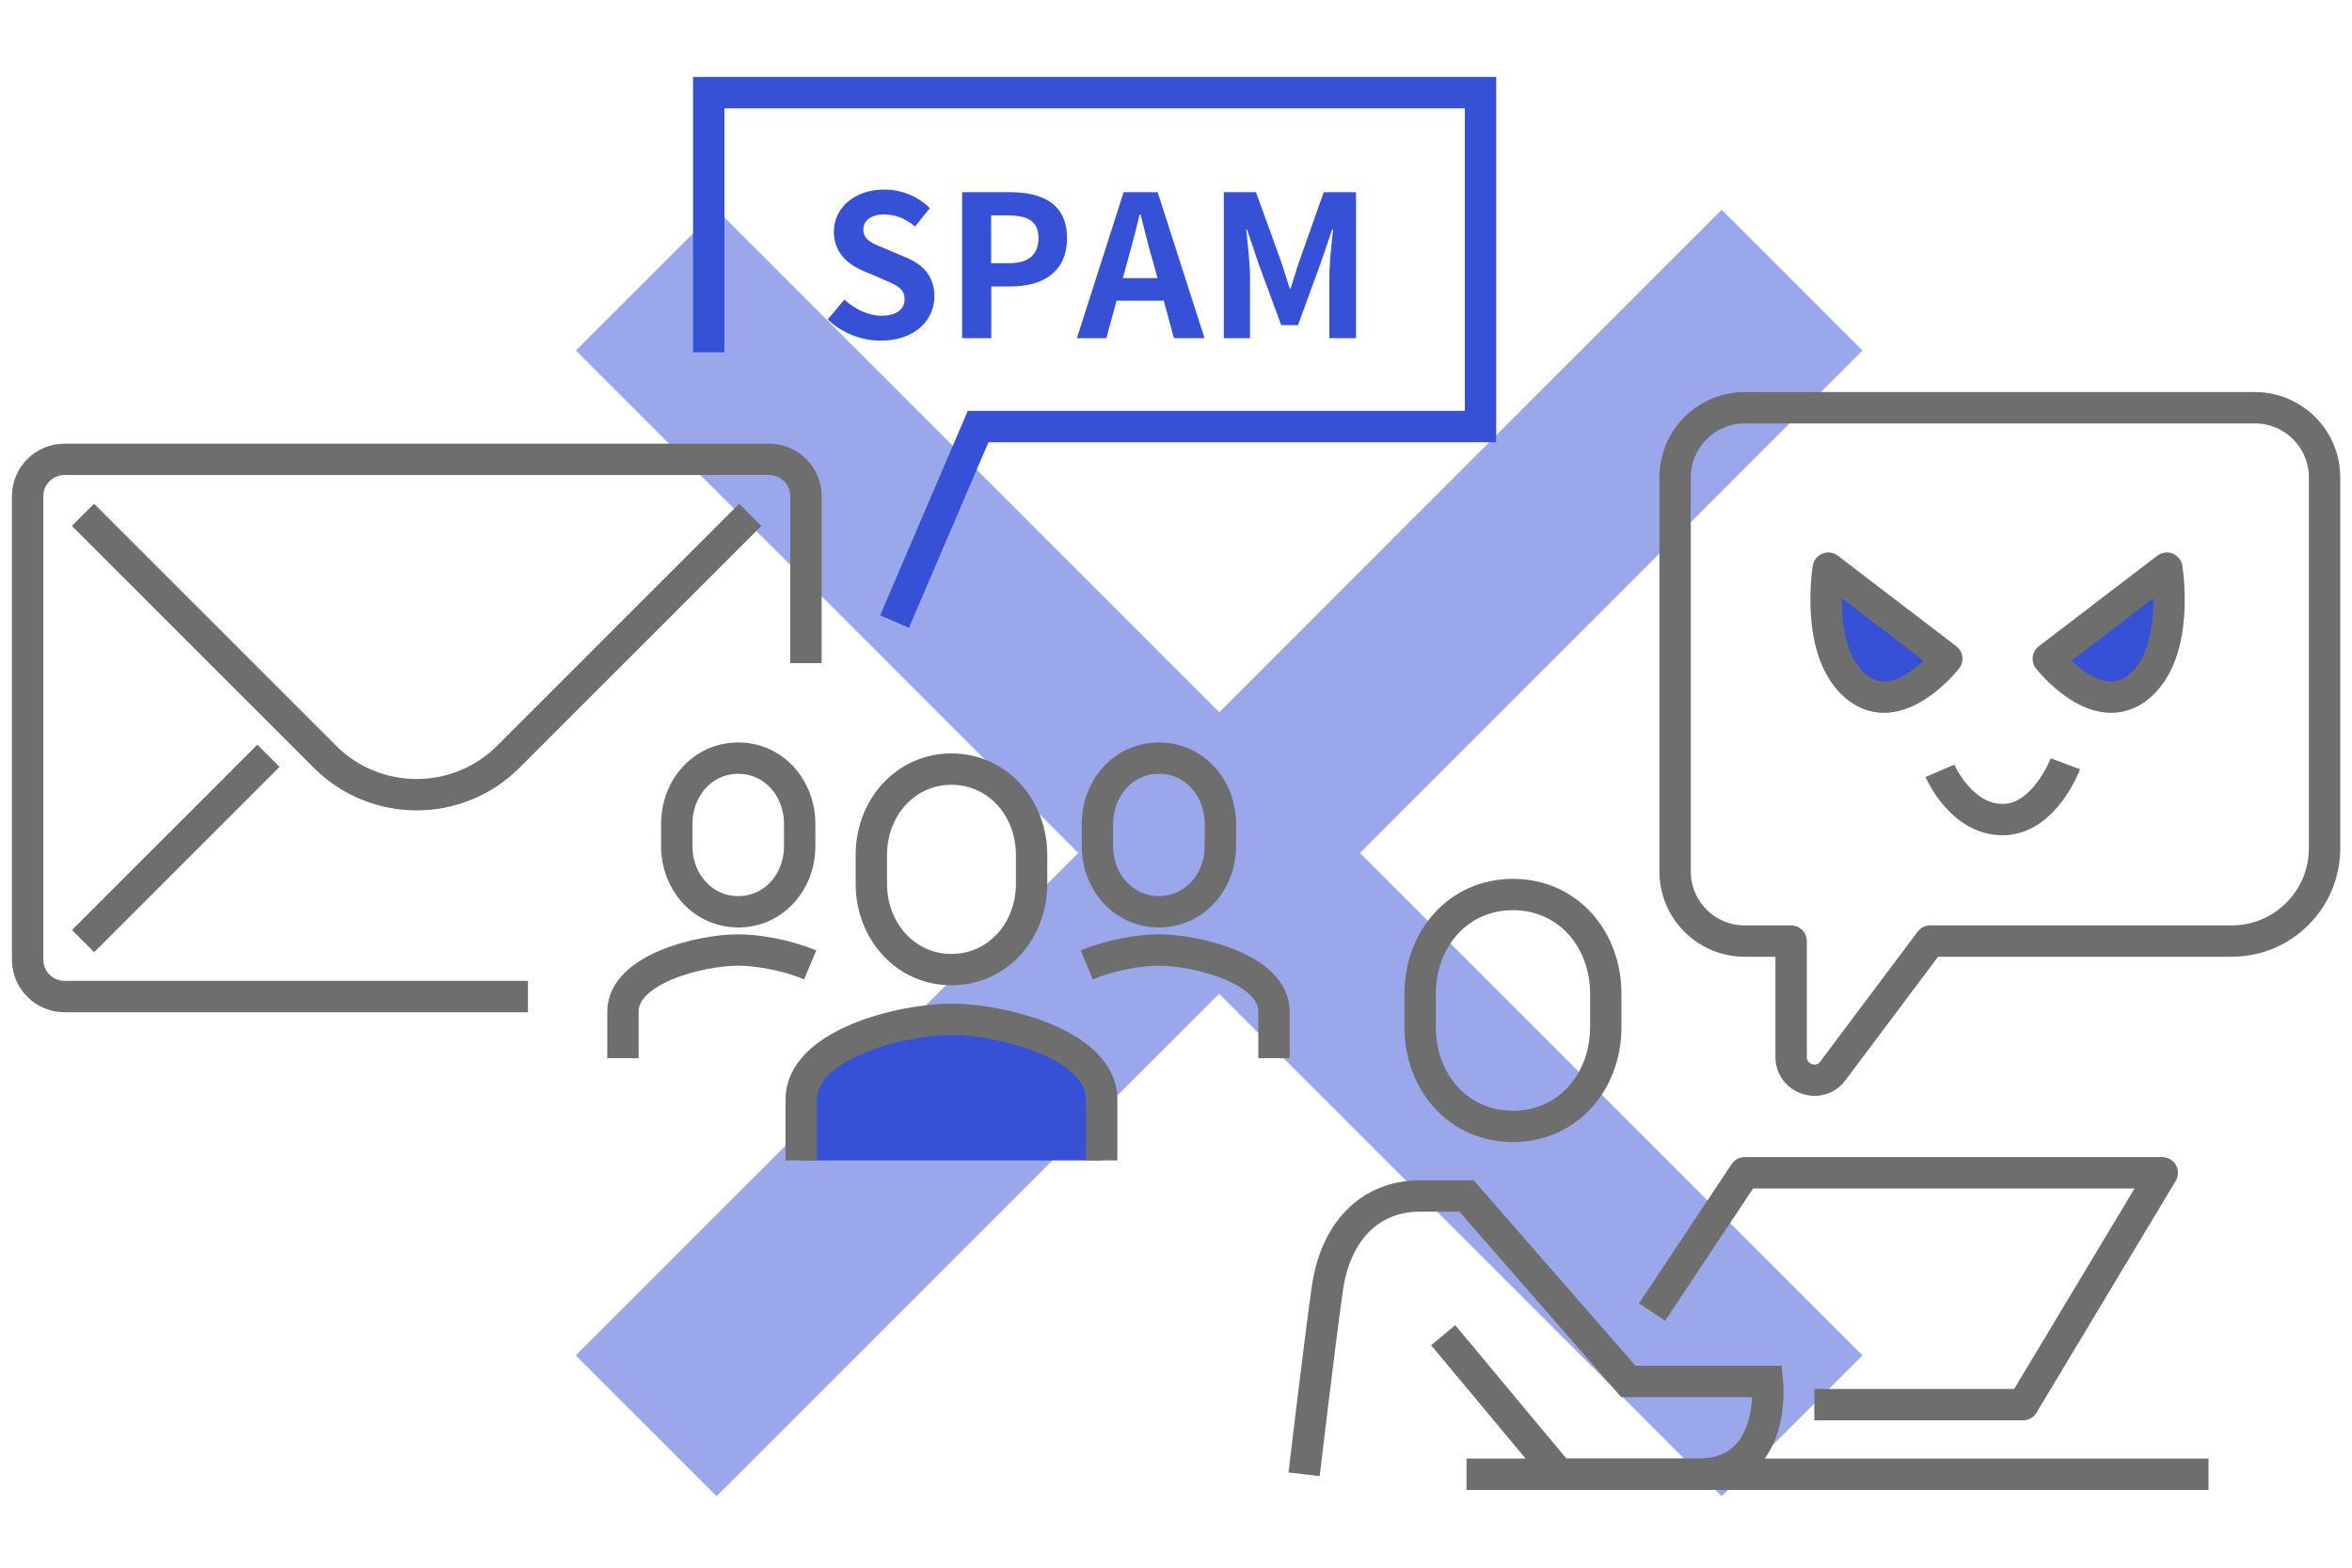
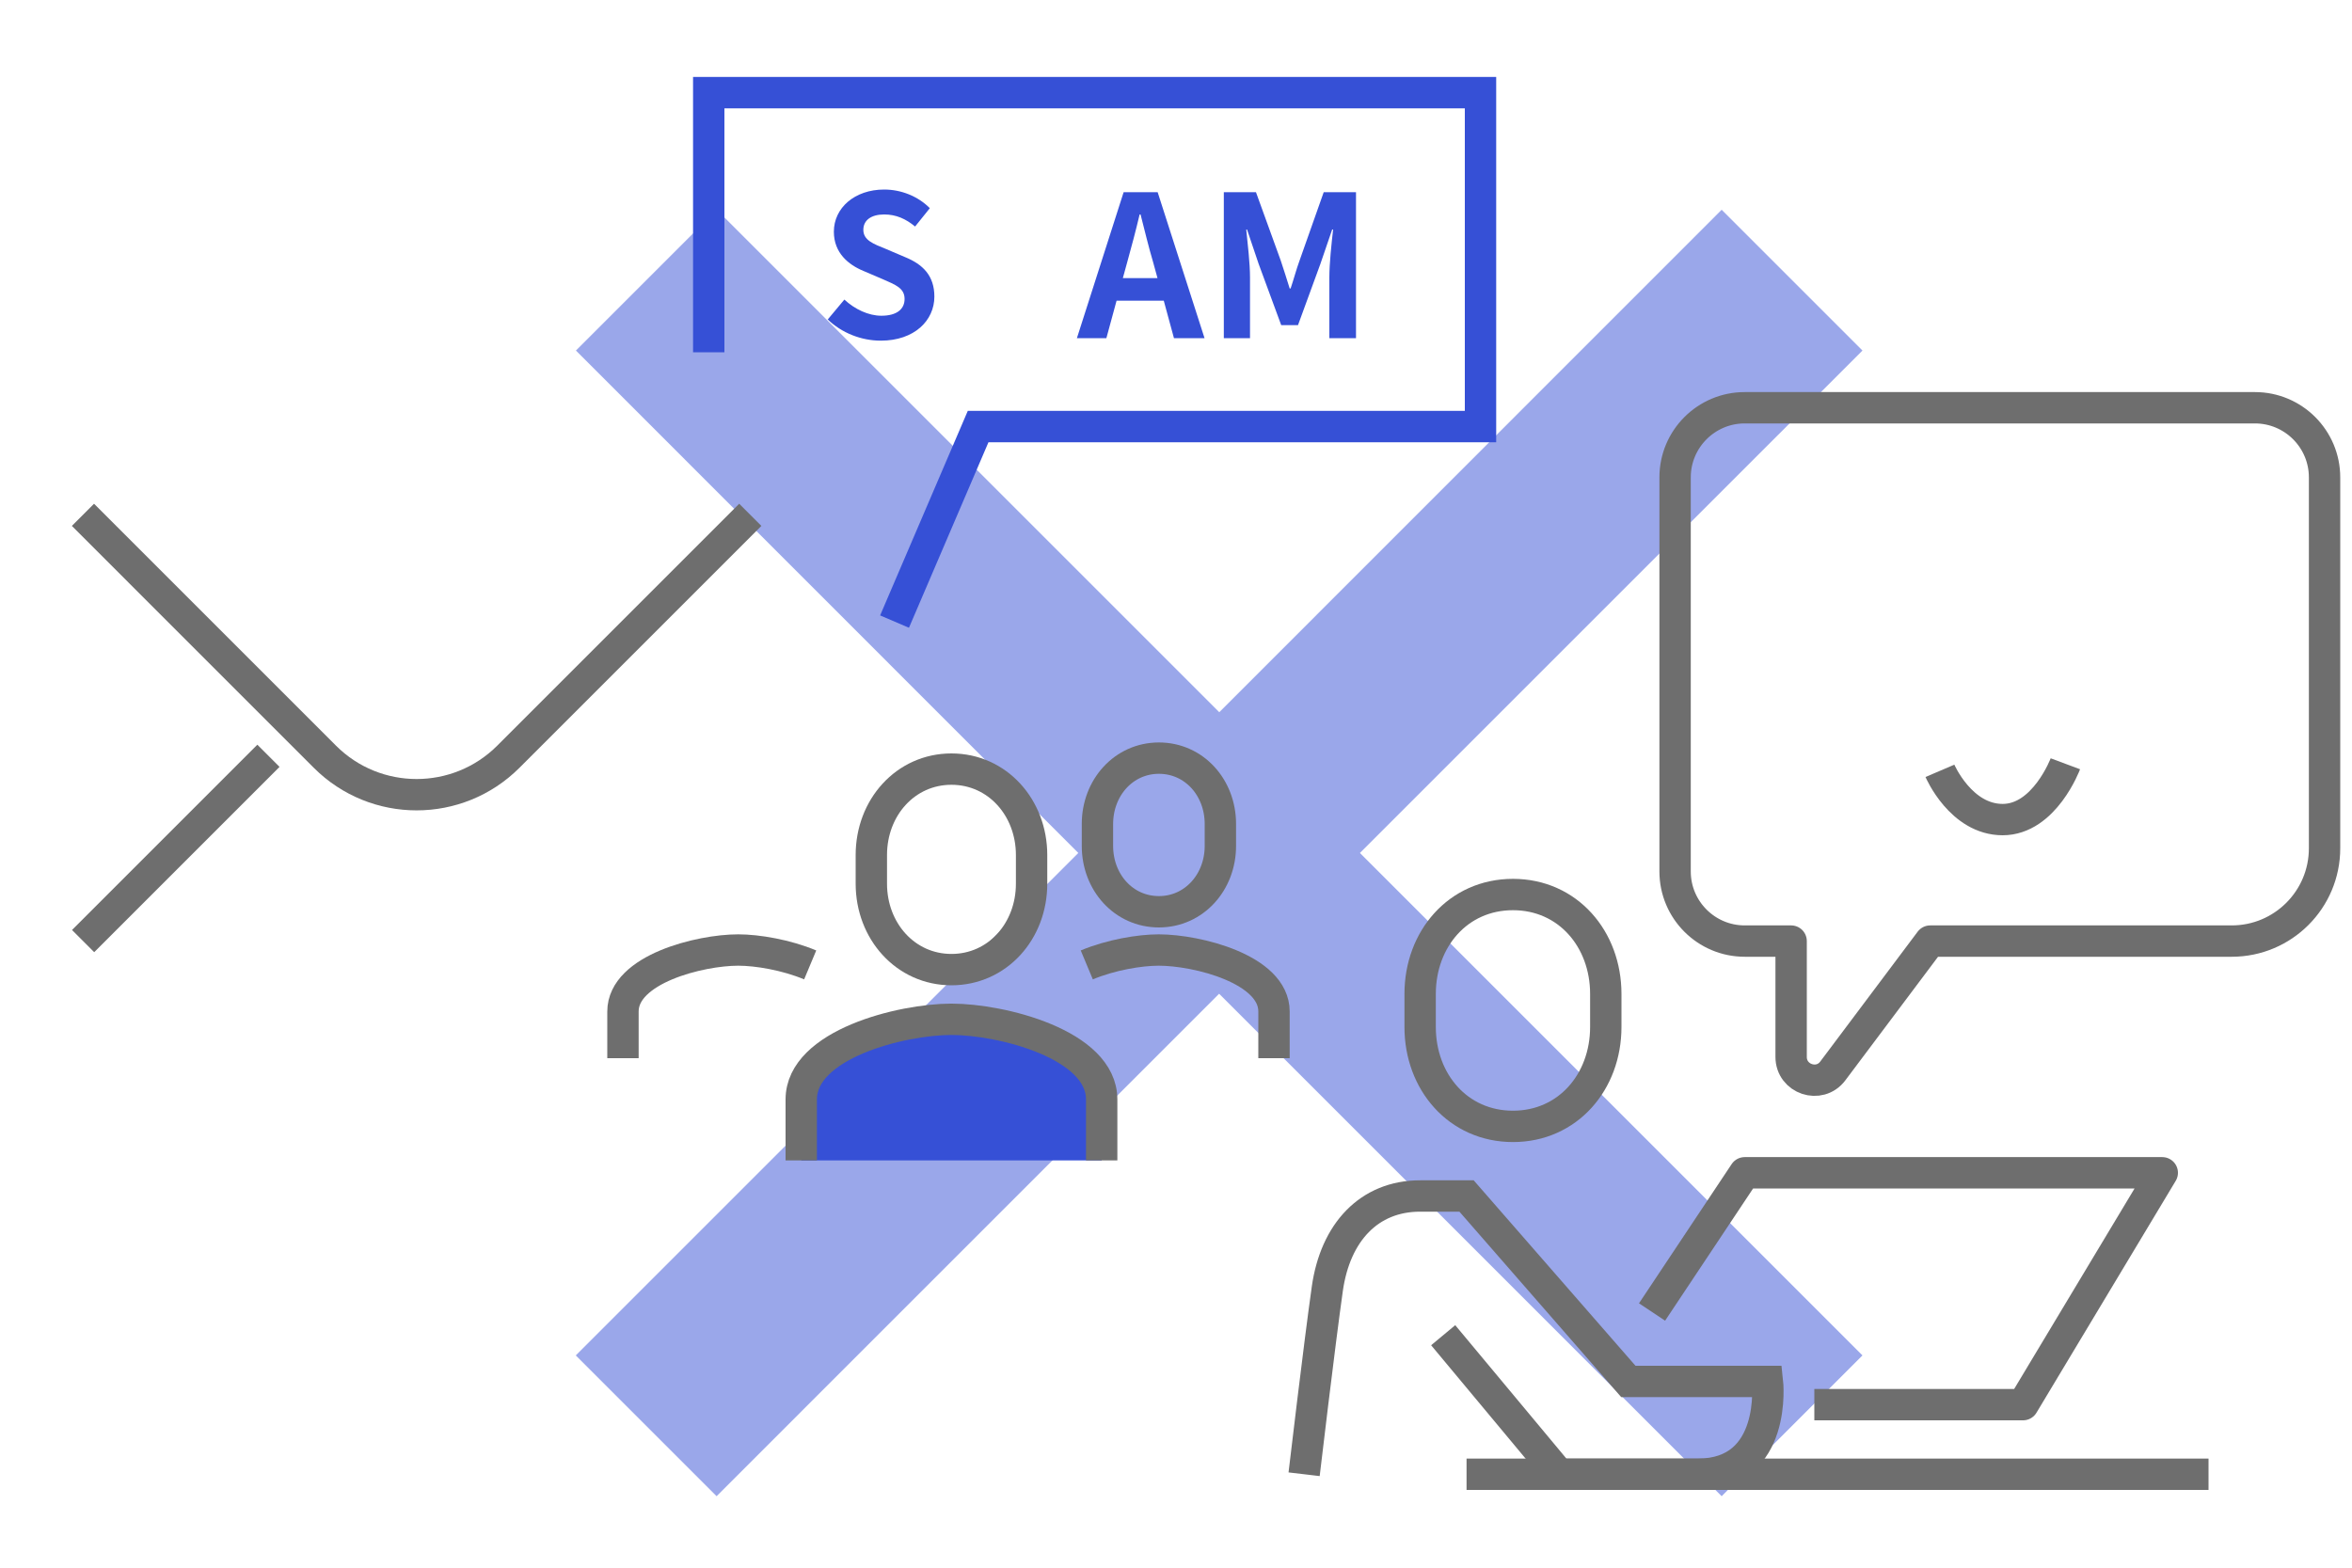
<svg xmlns="http://www.w3.org/2000/svg" width="150" height="100" viewBox="0 0 150 100" fill="none">
  <g clip-path="url(#clip0_120_12776)">
    <g opacity="0.5">
      <path d="M77.75 63.39L45.7 95.44L36.72 86.46L68.77 54.41L36.73 22.36L45.71 13.38L77.76 45.43L109.8 13.38L118.78 22.36L86.73 54.41L118.78 86.46L109.8 95.44L77.75 63.39Z" fill="#3650D6" />
    </g>
    <path d="M60.68 61.85C63.61 61.85 65.79 59.4 65.79 56.37V54.54C65.79 51.52 63.61 49.06 60.68 49.06C57.75 49.06 55.57 51.51 55.57 54.54V56.37C55.57 59.39 57.75 61.85 60.68 61.85Z" stroke="#6E6E6E" stroke-width="2" stroke-miterlimit="10" />
    <path d="M70.26 74.019V70.129C70.26 66.609 63.86 65.019 60.68 65.019C57.5 65.019 51.1 66.609 51.1 70.129V74.019" fill="#3650D6" />
    <path d="M70.26 74.019V70.129C70.26 66.609 63.86 65.019 60.68 65.019C57.5 65.019 51.1 66.609 51.1 70.129V74.019" stroke="#6E6E6E" stroke-width="2" stroke-miterlimit="10" />
-     <path d="M47.08 58.16C49.33 58.16 51 56.28 51 53.96V52.56C51 50.24 49.32 48.36 47.08 48.36C44.84 48.36 43.16 50.24 43.16 52.56V53.96C43.16 56.28 44.84 58.16 47.08 58.16Z" stroke="#6E6E6E" stroke-width="2" stroke-miterlimit="10" />
    <path d="M51.67 61.55C50.141 60.91 48.3 60.6 47.081 60.6C44.641 60.6 39.73 61.82 39.73 64.52V67.5" stroke="#6E6E6E" stroke-width="2" stroke-miterlimit="10" />
    <path d="M73.91 58.16C71.66 58.16 69.99 56.28 69.99 53.96V52.56C69.99 50.24 71.67 48.36 73.91 48.36C76.16 48.36 77.83 50.24 77.83 52.56V53.96C77.83 56.28 76.15 58.16 73.91 58.16Z" stroke="#6E6E6E" stroke-width="2" stroke-miterlimit="10" />
    <path d="M69.31 61.55C70.84 60.91 72.68 60.6 73.9 60.6C76.34 60.6 81.25 61.82 81.25 64.52V67.5" stroke="#6E6E6E" stroke-width="2" stroke-miterlimit="10" />
-     <path d="M33.67 63.57H4.12C2.81 63.57 1.76 62.51 1.76 61.21V31.66C1.76 30.35 2.82 29.3 4.12 29.3H49.04C50.35 29.3 51.4 30.36 51.4 31.66V42.3" stroke="#6E6E6E" stroke-width="2" stroke-linejoin="round" />
    <path d="M47.85 32.84L32.42 48.27C29.19 51.5 23.95 51.5 20.72 48.27L5.29 32.84" stroke="#6E6E6E" stroke-width="2" stroke-linejoin="round" />
    <path d="M5.3 60.03L17.12 48.21" stroke="#6E6E6E" stroke-width="2" stroke-linejoin="round" />
    <path d="M96.49 71.85C92.99 71.85 90.57 69.01 90.57 65.51V63.4C90.57 59.9 92.99 57.06 96.49 57.06C99.99 57.06 102.41 59.9 102.41 63.4V65.51C102.41 69.01 99.99 71.85 96.49 71.85Z" stroke="#6E6E6E" stroke-width="2" stroke-miterlimit="10" />
    <path d="M83.17 94.04C83.17 94.04 84.14 85.81 84.65 82.21C85.16 78.61 87.31 76.29 90.57 76.29H93.53L103.85 88.12H112.72C112.72 88.12 113.38 94.04 108.28 94.04H99.43L92.04 85.17" stroke="#6E6E6E" stroke-width="2" stroke-miterlimit="10" />
    <path d="M105.36 83.69L111.27 74.81H137.9L129.02 89.6H115.71" stroke="#6E6E6E" stroke-width="2" stroke-linejoin="round" />
    <path d="M93.53 94.04H140.85" stroke="#6E6E6E" stroke-width="2" stroke-linejoin="round" />
    <path d="M111.27 26.01H143.81C146.26 26.01 148.25 28 148.25 30.45V54.11C148.25 57.38 145.6 60.03 142.33 60.03H123.1L116.89 68.31C116.04 69.45 114.23 68.84 114.23 67.42V60.03H111.27C108.82 60.03 106.83 58.04 106.83 55.59V30.45C106.83 28 108.82 26.01 111.27 26.01Z" stroke="#6E6E6E" stroke-width="2" stroke-linejoin="round" />
-     <path d="M116.6 36.24L124.16 42.02C124.16 42.02 121.05 46.02 118.38 43.8C115.71 41.58 116.6 36.24 116.6 36.24Z" fill="#3650D6" stroke="#6E6E6E" stroke-width="2" stroke-linejoin="round" />
-     <path d="M138.19 36.24L130.63 42.02C130.63 42.02 133.74 46.02 136.41 43.8C139.08 41.58 138.19 36.24 138.19 36.24Z" fill="#3650D6" stroke="#6E6E6E" stroke-width="2" stroke-linejoin="round" />
    <path d="M123.72 49.17C123.72 49.17 125.05 52.28 127.72 52.28C130.39 52.28 131.72 48.72 131.72 48.72" stroke="#6E6E6E" stroke-width="2" stroke-linejoin="round" />
    <path d="M57.05 39.65L62.38 27.21H94.42V5.91H45.2V22.47" stroke="#3650D6" stroke-width="2" stroke-miterlimit="10" />
    <path d="M52.78 20.39L53.85 19.11C54.52 19.73 55.39 20.14 56.21 20.14C57.18 20.14 57.69 19.73 57.69 19.07C57.69 18.38 57.12 18.17 56.3 17.81L55.06 17.28C54.12 16.89 53.18 16.14 53.18 14.78C53.18 13.26 54.51 12.09 56.39 12.09C57.47 12.09 58.55 12.52 59.3 13.28L58.36 14.45C57.77 13.96 57.15 13.68 56.39 13.68C55.57 13.68 55.06 14.04 55.06 14.66C55.06 15.33 55.71 15.56 56.5 15.88L57.72 16.4C58.85 16.86 59.59 17.58 59.59 18.92C59.59 20.44 58.32 21.73 56.17 21.73C54.93 21.73 53.68 21.24 52.78 20.37V20.39Z" fill="#3650D6" />
-     <path d="M61.36 12.26H64.41C66.47 12.26 68.05 12.99 68.05 15.19C68.05 17.39 66.46 18.27 64.46 18.27H63.22V21.57H61.36V12.26ZM64.33 16.79C65.61 16.79 66.23 16.25 66.23 15.18C66.23 14.11 65.55 13.74 64.27 13.74H63.21V16.79H64.33Z" fill="#3650D6" />
    <path d="M71.64 12.26H73.83L76.82 21.57H74.87L74.22 19.18H71.21L70.56 21.57H68.68L71.66 12.26H71.64ZM71.61 17.74H73.82L73.54 16.72C73.25 15.75 73 14.69 72.74 13.68H72.68C72.44 14.7 72.16 15.75 71.89 16.72L71.61 17.74Z" fill="#3650D6" />
    <path d="M78.04 12.26H80.1L81.68 16.62C81.88 17.2 82.06 17.81 82.25 18.4H82.31C82.51 17.81 82.67 17.19 82.88 16.62L84.42 12.26H86.48V21.57H84.78V17.69C84.78 16.81 84.92 15.52 85.02 14.64H84.96L84.21 16.83L82.78 20.74H81.71L80.27 16.83L79.53 14.64H79.48C79.57 15.52 79.72 16.81 79.72 17.69V21.57H78.05V12.26H78.04Z" fill="#3650D6" />
  </g>
  <defs>
    <clipPath id="clip0_120_12776">
      <rect width="150" height="100" fill="white" />
    </clipPath>
  </defs>
</svg>